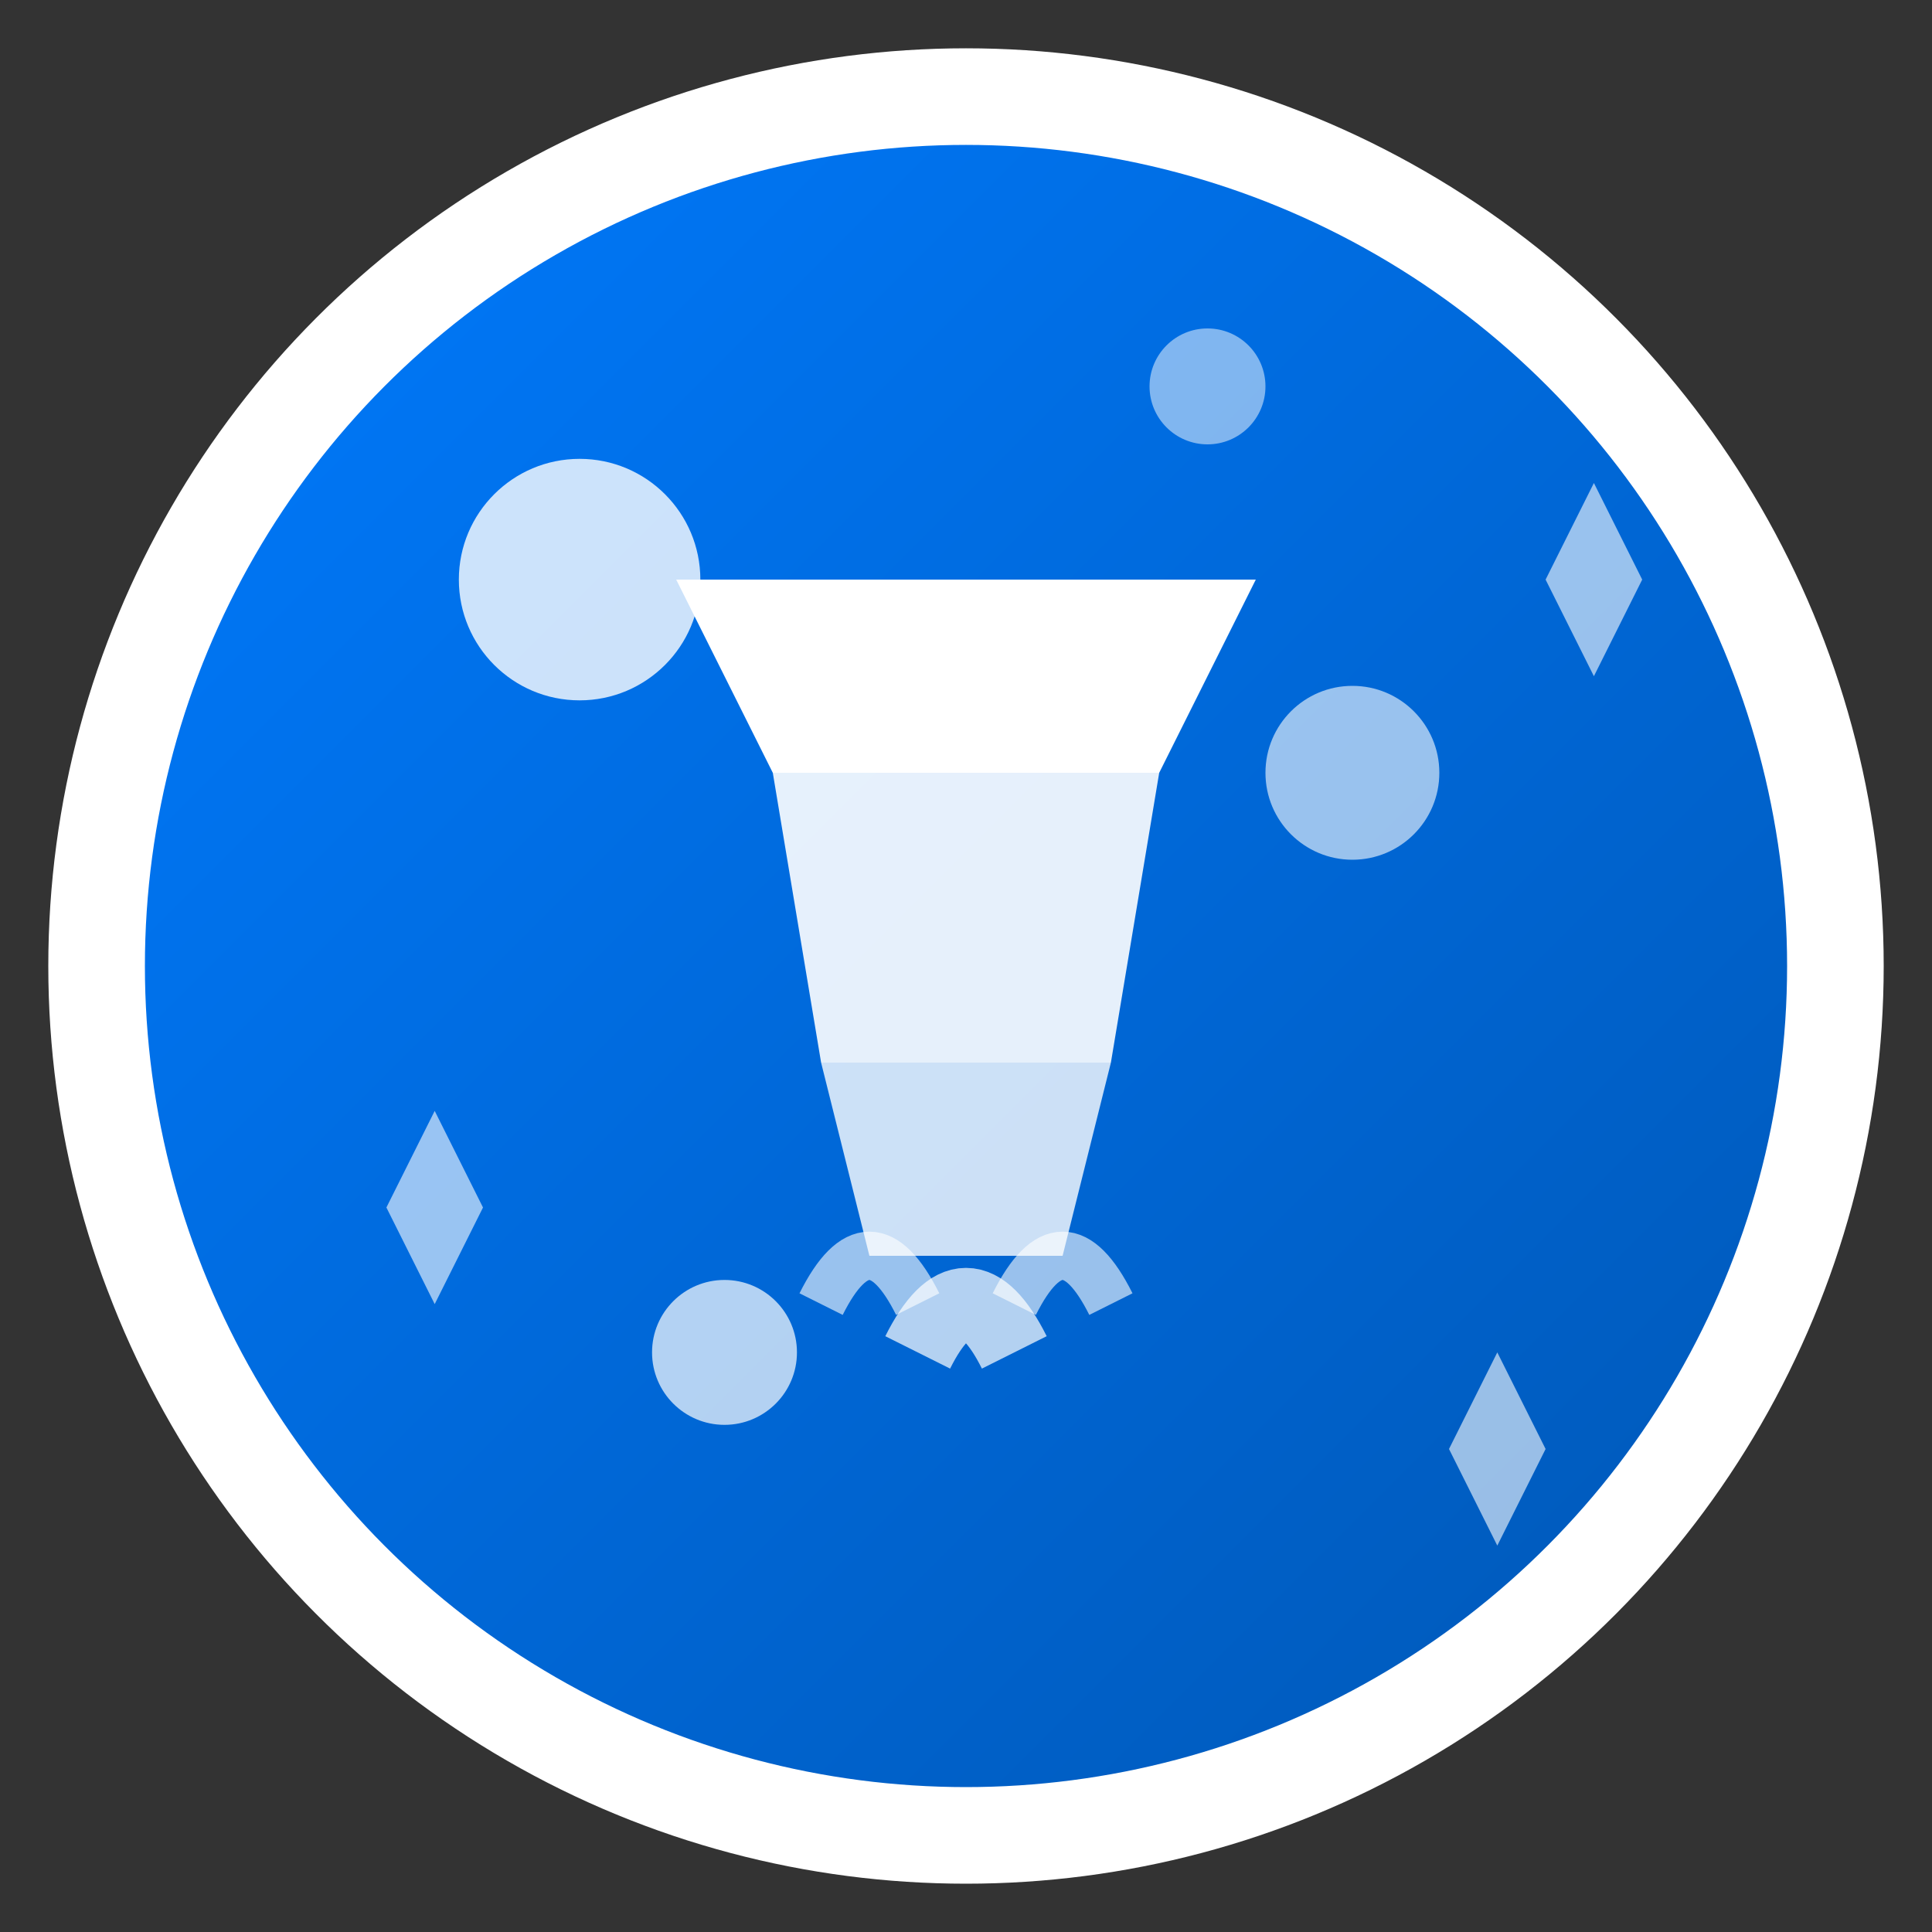
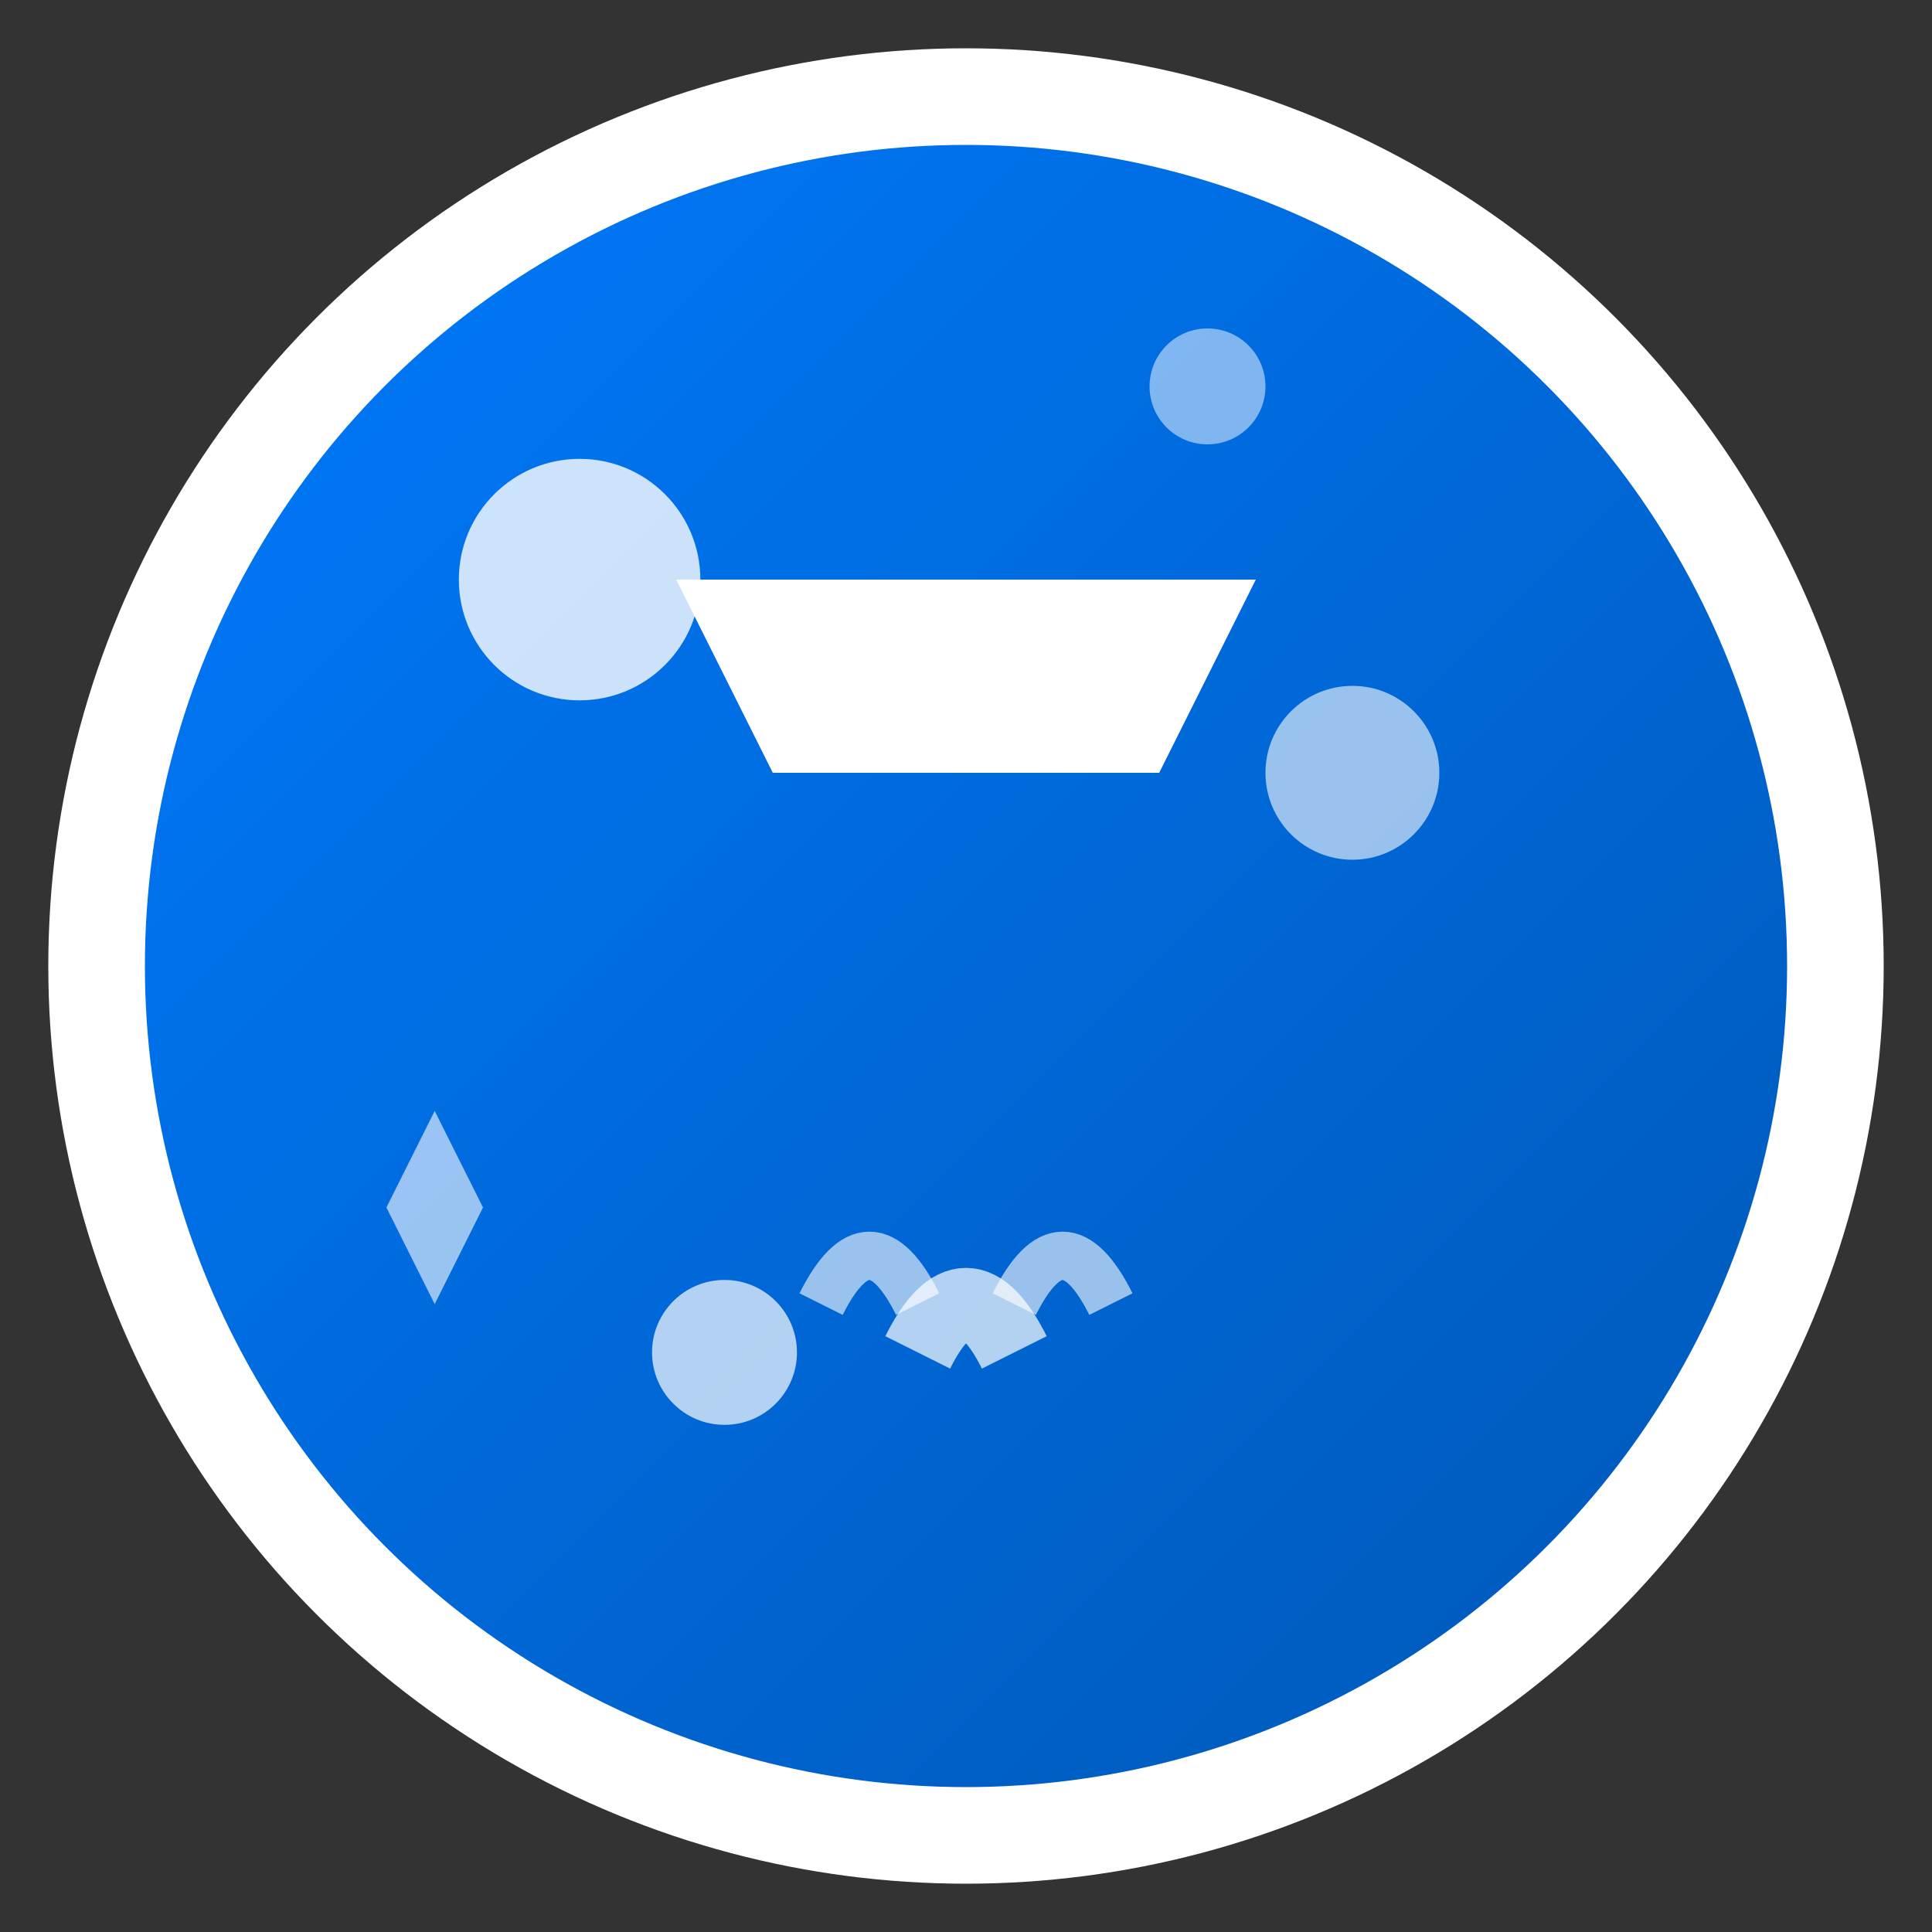
<svg xmlns="http://www.w3.org/2000/svg" width="40" height="40" viewBox="0 0 40 40" fill="none">
  <rect x="0" y="0" width="40" height="40" fill="#333333" stroke="none" />
  <defs>
    <linearGradient id="logoGradient" x1="0%" y1="0%" x2="100%" y2="100%">
      <stop offset="0%" style="stop-color:#007bff;stop-opacity:1" />
      <stop offset="100%" style="stop-color:#0056b3;stop-opacity:1" />
    </linearGradient>
  </defs>
  <circle cx="20" cy="20" r="18" fill="url(#logoGradient)" stroke="#ffffff" stroke-width="2" />
  <circle cx="12" cy="12" r="2.5" fill="#ffffff" opacity="0.8" />
  <circle cx="28" cy="16" r="1.8" fill="#ffffff" opacity="0.6" />
  <circle cx="15" cy="28" r="1.5" fill="#ffffff" opacity="0.7" />
  <circle cx="25" cy="8" r="1.2" fill="#ffffff" opacity="0.5" />
  <g transform="translate(20,20)">
    <path d="M-6,-8 L6,-8 L4,-4 L-4,-4 Z" fill="#ffffff" />
-     <path d="M-4,-4 L4,-4 L3,2 L-3,2 Z" fill="#ffffff" opacity="0.9" />
-     <path d="M-3,2 L3,2 L2,6 L-2,6 Z" fill="#ffffff" opacity="0.8" />
    <path d="M-1,8 Q0,6 1,8" stroke="#ffffff" stroke-width="1.5" fill="none" opacity="0.7" />
    <path d="M-3,7 Q-2,5 -1,7" stroke="#ffffff" stroke-width="1" fill="none" opacity="0.6" />
    <path d="M1,7 Q2,5 3,7" stroke="#ffffff" stroke-width="1" fill="none" opacity="0.6" />
  </g>
  <g fill="#ffffff" opacity="0.6">
    <path d="M8,25 L9,27 L10,25 L9,23 Z" />
-     <path d="M30,30 L31,32 L32,30 L31,28 Z" />
-     <path d="M32,12 L33,14 L34,12 L33,10 Z" />
  </g>
</svg>